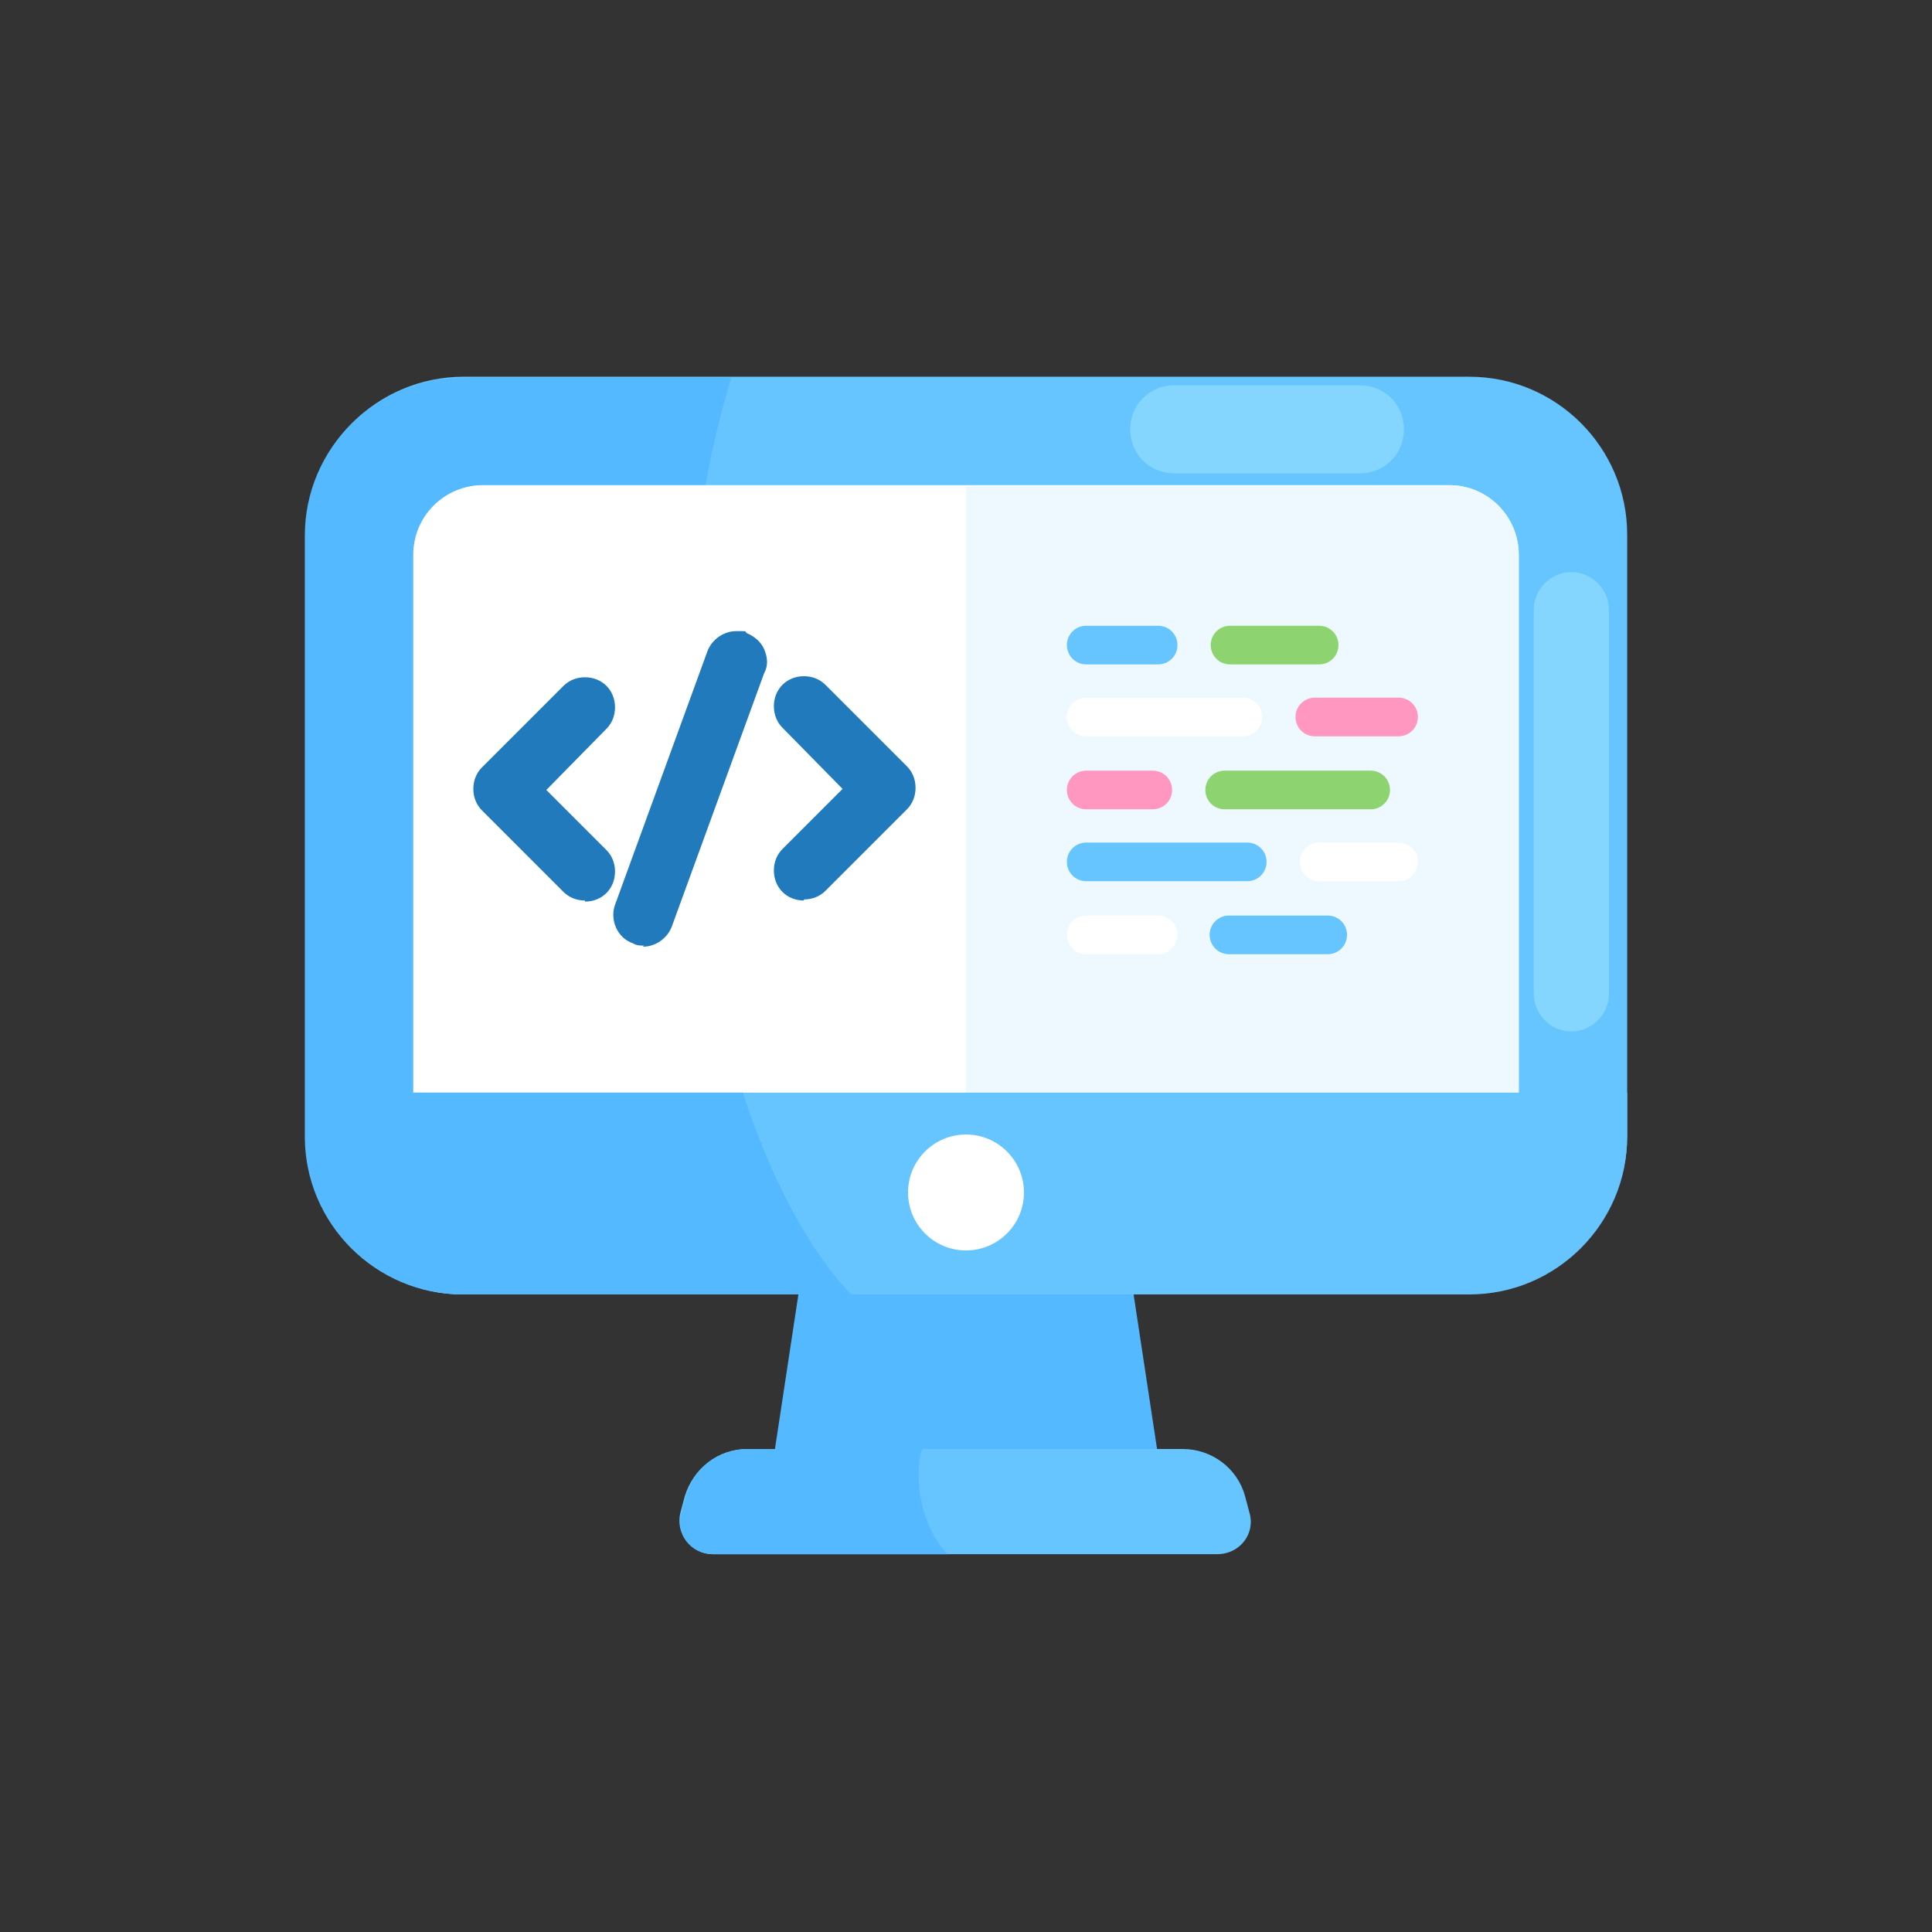
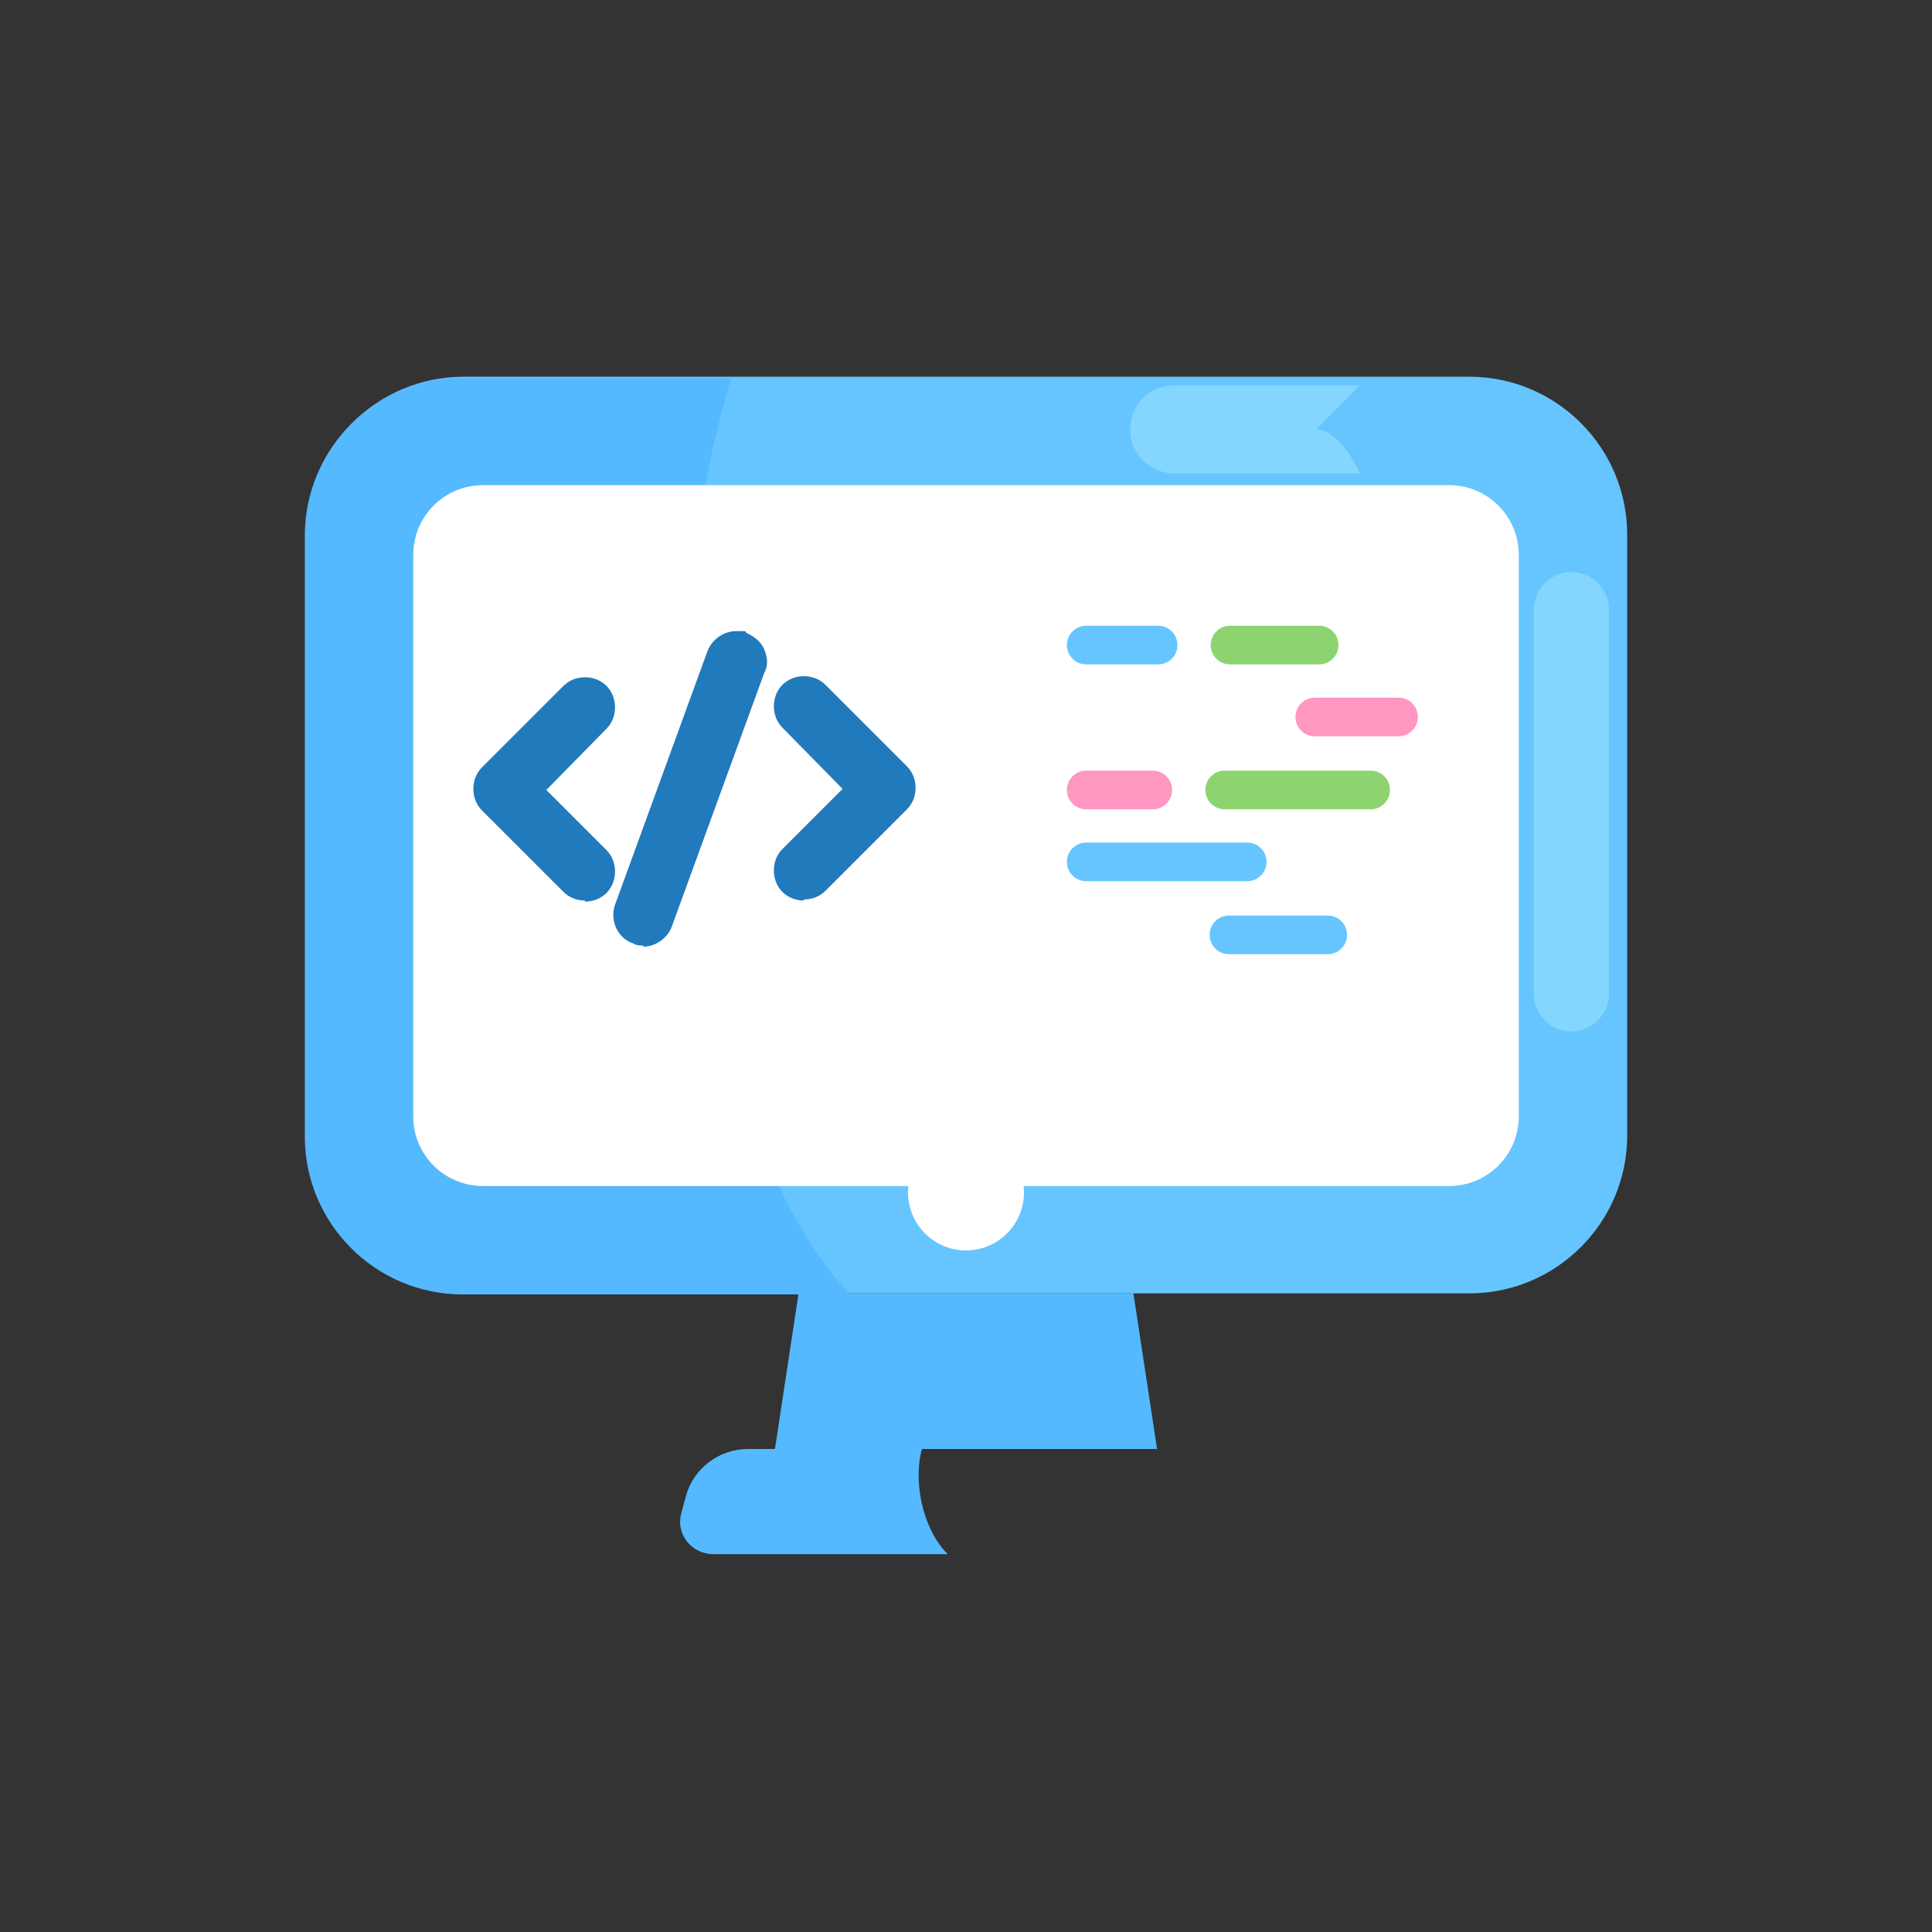
<svg xmlns="http://www.w3.org/2000/svg" id="Layer_1" data-name="Layer 1" version="1.1" viewBox="0 0 180 180">
  <rect x="0" y="0" width="180" height="180" fill="#333333" stroke="none" />
  <defs>
    <style>
      .cls-1 {
        fill: #eef9ff;
      }

      .cls-1, .cls-2, .cls-3, .cls-4, .cls-5, .cls-6, .cls-7, .cls-8 {
        stroke-width: 0px;
      }

      .cls-2 {
        fill: #207abc;
      }

      .cls-3 {
        fill: #ff97c0;
      }

      .cls-4 {
        fill: #66c5ff;
      }

      .cls-5 {
        fill: #8dd470;
      }

      .cls-6 {
        fill: #85d6ff;
      }

      .cls-7 {
        fill: #54b9ff;
      }

      .cls-8 {
        fill: #fff;
      }
    </style>
  </defs>
  <g>
    <path class="cls-7" d="M105.6,120.5h-31.2l-2.2,14.5h35.6l-2.2-14.5Z" />
-     <path class="cls-4" d="M113.6,144.8h-47.2c-2.1,0-3.5-2-3-3.9l.4-1.5c.8-2.6,3.1-4.4,5.8-4.4h40.6c2.7,0,5.1,1.8,5.8,4.4l.4,1.5c.6,2-.9,3.9-3,3.9Z" />
    <path class="cls-7" d="M85.8,135h-16.1c-2.7,0-5.1,1.8-5.8,4.4l-.4,1.5c-.6,2,.9,3.9,3,3.9h21.8c-2.5-2.5-3.2-7.1-2.4-9.8h0Z" />
    <path class="cls-4" d="M136.8,120.5H43.2c-8.1,0-14.7-6.6-14.7-14.7v-56c0-8.1,6.6-14.7,14.7-14.7h93.7c8.1,0,14.7,6.6,14.7,14.7v56c0,8.1-6.6,14.7-14.7,14.7h0Z" />
    <path class="cls-7" d="M68.2,35.2h-25.1c-8.1,0-14.7,6.6-14.7,14.7v56c0,8.1,6.6,14.7,14.7,14.7h36.1c-13.9-14.6-20.1-55.6-11.1-85.3Z" />
    <path class="cls-8" d="M38.5,104v-52.3c0-3.6,2.9-6.5,6.5-6.5h90c3.6,0,6.5,2.9,6.5,6.5v52.3c0,3.6-2.9,6.5-6.5,6.5H45c-3.6,0-6.5-2.9-6.5-6.5Z" />
-     <path class="cls-1" d="M135,45.3h-45v65.2h45c3.6,0,6.5-2.9,6.5-6.5v-52.3c0-3.6-2.9-6.5-6.5-6.5Z" />
-     <path class="cls-4" d="M28.5,101.8v4.1c0,8.1,6.6,14.7,14.7,14.7h93.7c8.1,0,14.7-6.6,14.7-14.7v-4.1H28.5Z" />
-     <path class="cls-7" d="M28.5,101.8v4.1c0,8.1,6.6,14.7,14.7,14.7h36.1c-4.1-4.3-7.5-10.9-10.1-18.8H28.5Z" />
    <circle class="cls-8" cx="90" cy="111.1" r="5.4" />
    <g>
      <path class="cls-2" d="M54.5,83.9c-.8,0-1.5-.3-2-.8l-7.6-7.6c-.5-.5-.8-1.2-.8-2s.3-1.5.8-2l7.6-7.6c.5-.5,1.2-.8,2-.8s1.5.3,2,.8c.5.5.8,1.2.8,2s-.3,1.5-.8,2l-5.6,5.7,5.6,5.6c.5.5.8,1.2.8,2s-.3,1.5-.8,2c-.5.5-1.2.8-2,.8Z" />
      <path class="cls-2" d="M74.9,83.9c-.8,0-1.5-.3-2-.8-.5-.5-.8-1.2-.8-2s.3-1.5.8-2l5.6-5.6-5.6-5.7c-.5-.5-.8-1.2-.8-2s.3-1.5.8-2c.5-.5,1.2-.8,2-.8s1.5.3,2,.8l7.6,7.6c.5.5.8,1.2.8,2s-.3,1.5-.8,2l-7.6,7.6c-.5.5-1.2.8-2,.8Z" />
      <path class="cls-2" d="M60,88.1c-.3,0-.7,0-1-.2-1.5-.5-2.2-2.2-1.7-3.6l8.6-23.6c.4-1.1,1.5-1.9,2.7-1.9s.7,0,1,.2c.7.3,1.3.8,1.6,1.5.3.7.4,1.5,0,2.2l-8.6,23.6c-.4,1.1-1.5,1.9-2.7,1.9Z" />
    </g>
    <path class="cls-8" d="M130.3,82.1h-7.4c-1,0-1.8-.8-1.8-1.8s.8-1.8,1.8-1.8h7.4c1,0,1.8.8,1.8,1.8s-.8,1.8-1.8,1.8Z" />
    <path class="cls-4" d="M116.2,82.1h-15c-1,0-1.8-.8-1.8-1.8s.8-1.8,1.8-1.8h15c1,0,1.8.8,1.8,1.8s-.8,1.8-1.8,1.8Z" />
    <path class="cls-4" d="M123.7,88.9h-9.2c-1,0-1.8-.8-1.8-1.8s.8-1.8,1.8-1.8h9.2c1,0,1.8.8,1.8,1.8s-.8,1.8-1.8,1.8Z" />
    <path class="cls-8" d="M107.9,88.9h-6.7c-1,0-1.8-.8-1.8-1.8s.8-1.8,1.8-1.8h6.7c1,0,1.8.8,1.8,1.8s-.8,1.8-1.8,1.8Z" />
    <path class="cls-5" d="M127.7,75.4h-13.6c-1,0-1.8-.8-1.8-1.8s.8-1.8,1.8-1.8h13.6c1,0,1.8.8,1.8,1.8s-.8,1.8-1.8,1.8Z" />
    <path class="cls-3" d="M107.4,75.4h-6.2c-1,0-1.8-.8-1.8-1.8s.8-1.8,1.8-1.8h6.2c1,0,1.8.8,1.8,1.8s-.8,1.8-1.8,1.8Z" />
    <path class="cls-3" d="M130.3,68.6h-7.8c-1,0-1.8-.8-1.8-1.8s.8-1.8,1.8-1.8h7.8c1,0,1.8.8,1.8,1.8s-.8,1.8-1.8,1.8Z" />
    <path class="cls-8" d="M115.8,68.6h-14.6c-1,0-1.8-.8-1.8-1.8s.8-1.8,1.8-1.8h14.6c1,0,1.8.8,1.8,1.8s-.8,1.8-1.8,1.8Z" />
    <path class="cls-5" d="M122.9,61.9h-8.3c-1,0-1.8-.8-1.8-1.8s.8-1.8,1.8-1.8h8.3c1,0,1.8.8,1.8,1.8s-.8,1.8-1.8,1.8Z" />
    <path class="cls-4" d="M107.9,61.9h-6.7c-1,0-1.8-.8-1.8-1.8s.8-1.8,1.8-1.8h6.7c1,0,1.8.8,1.8,1.8s-.8,1.8-1.8,1.8Z" />
  </g>
-   <path class="cls-6" d="M126.7,35.9h-17.3c-2.3,0-4.1,1.8-4.1,4.1s1.8,4.1,4.1,4.1h17.3c2.3,0,4.1-1.8,4.1-4.1s-1.8-4.1-4.1-4.1Z" />
+   <path class="cls-6" d="M126.7,35.9h-17.3c-2.3,0-4.1,1.8-4.1,4.1s1.8,4.1,4.1,4.1h17.3s-1.8-4.1-4.1-4.1Z" />
  <path class="cls-6" d="M149.9,92.6v-35.8c0-1.9-1.6-3.5-3.5-3.5s-3.5,1.6-3.5,3.5v35.8c0,1.9,1.6,3.5,3.5,3.5s3.5-1.6,3.5-3.5Z" />
</svg>